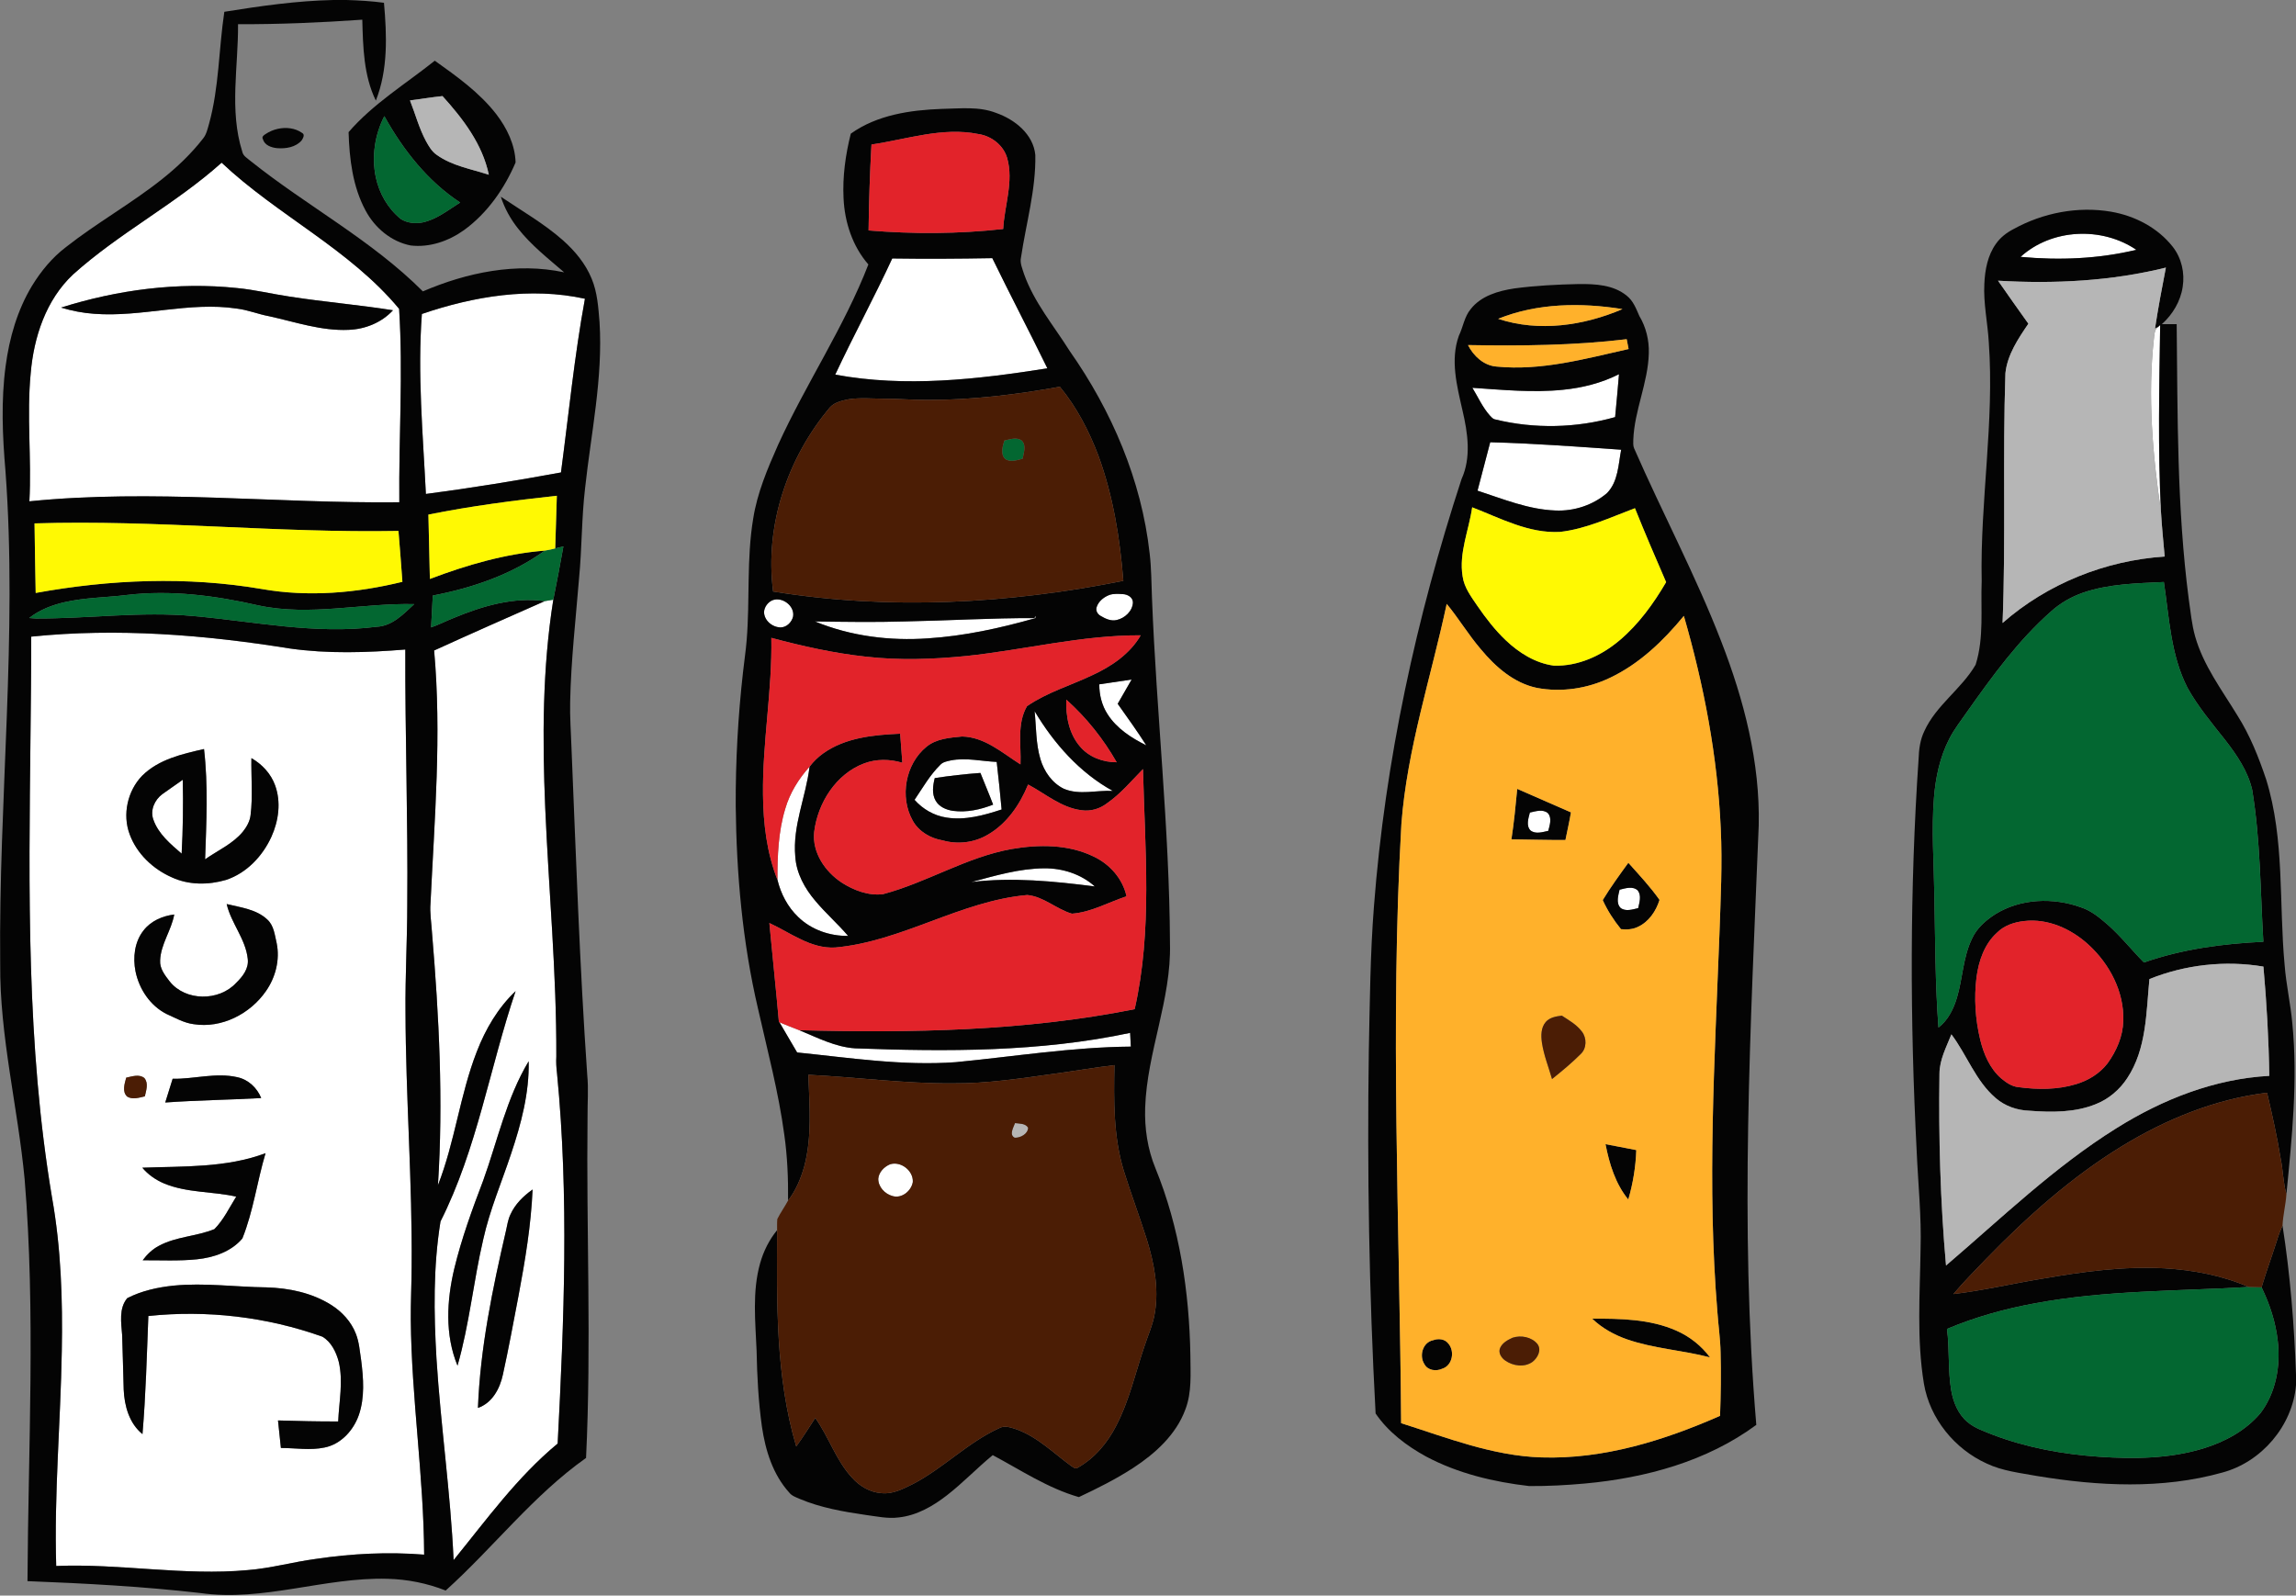
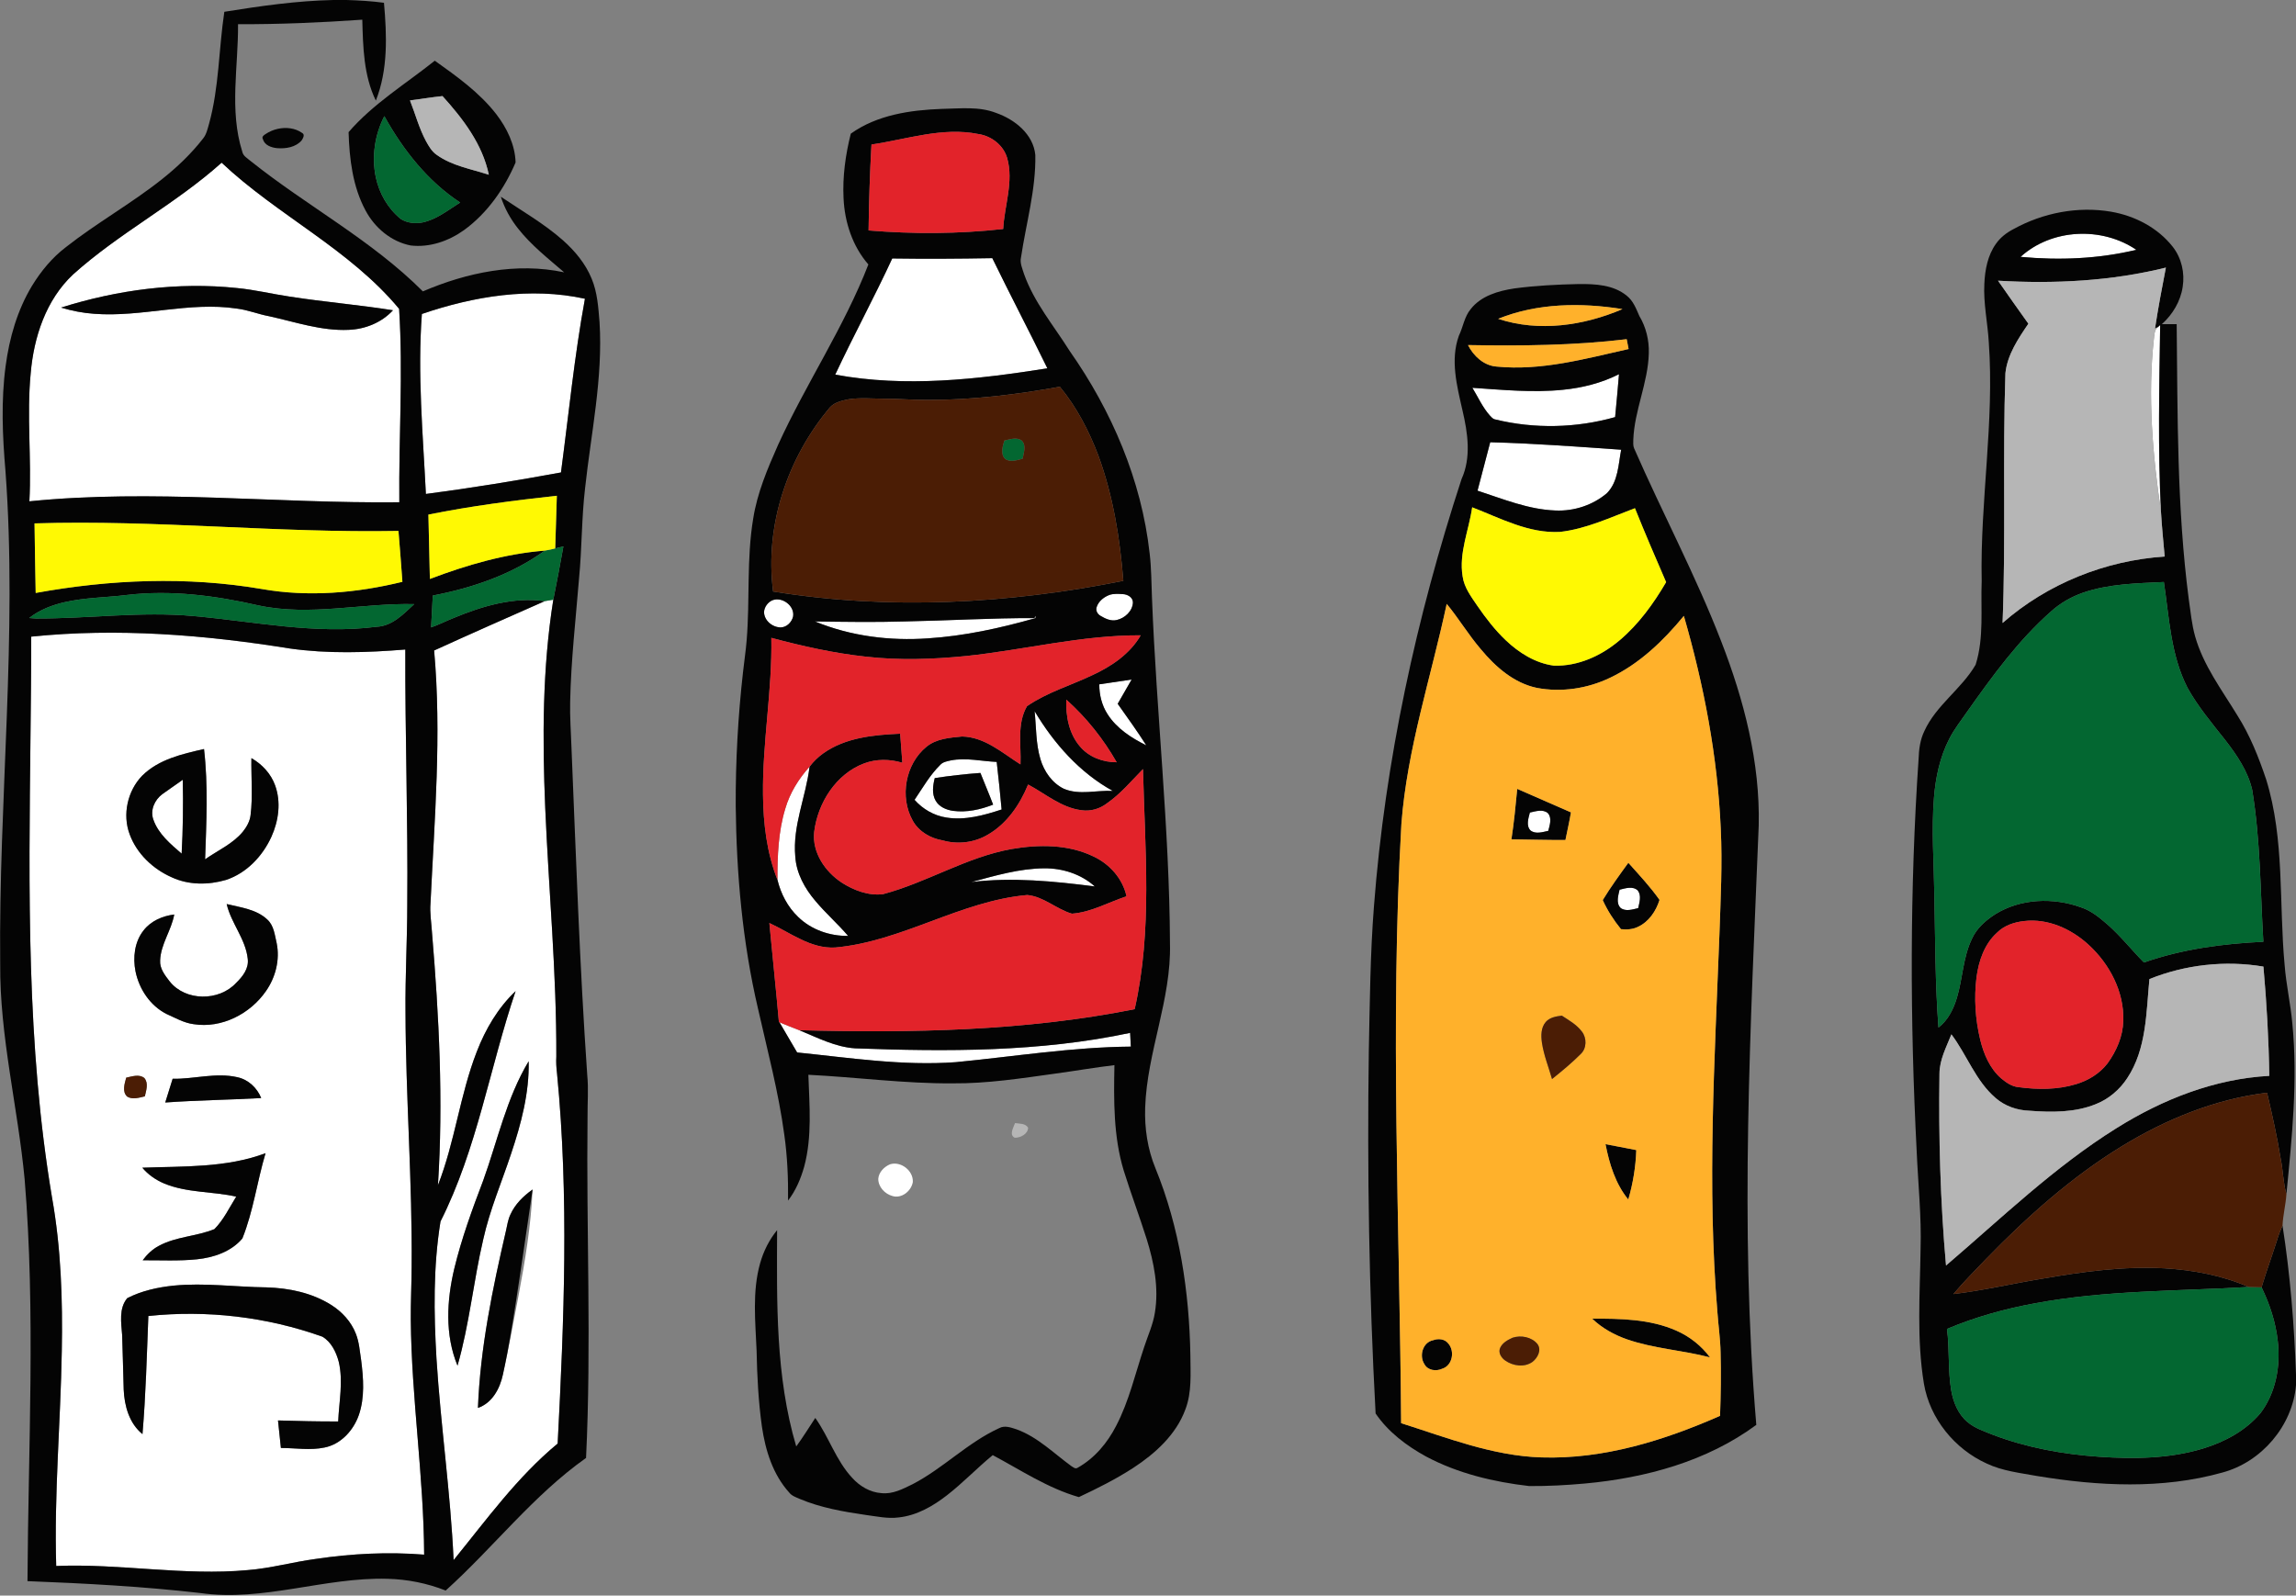
<svg xmlns="http://www.w3.org/2000/svg" width="1482pt" height="1030pt" viewBox="0 0 1482 1030" version="1.1">
  <rect x="0" y="0" width="1482" height="1030" fill="#808080" stroke="none" />
  <g id="#ffffffff">
    <path fill="#ffffff" opacity="1.00" d=" M 47.16 177.18 C 76.98 150.33 113.18 131.81 143.05 105.02 C 179.10 139.05 225.63 160.81 257.61 199.36 C 260.27 240.95 257.34 282.60 257.75 324.23 C 178.16 325.11 98.43 315.61 18.97 323.62 C 20.47 296.07 17.15 268.44 19.82 240.93 C 21.81 217.58 29.69 193.57 47.16 177.18 M 39.42 198.56 C 46.41 200.70 53.62 202.07 60.91 202.58 C 91.66 204.88 122.12 194.58 152.82 199.20 C 160.03 200.05 166.76 202.88 173.86 204.17 C 190.74 207.88 207.51 213.73 225.02 212.93 C 235.71 212.54 246.36 208.25 253.66 200.29 C 231.48 196.75 209.07 194.92 186.88 191.45 C 175.52 189.77 164.33 187.01 152.89 185.93 C 114.73 181.93 75.92 187.06 39.42 198.56 Z" />
    <path fill="#ffffff" opacity="1.00" d=" M 1304.23 165.81 C 1324.30 147.55 1356.66 146.14 1378.92 161.26 C 1354.53 167.13 1329.15 168.15 1304.23 165.81 Z" />
    <path fill="#ffffff" opacity="1.00" d=" M 539.12 241.84 C 550.92 216.61 564.23 192.13 575.92 166.85 C 597.45 167.16 618.98 167.04 640.51 166.65 C 652.08 190.49 664.44 213.94 676.05 237.77 C 630.90 244.93 584.49 250.24 539.12 241.84 Z" />
    <path fill="#ffffff" opacity="1.00" d=" M 272.31 202.68 C 305.90 191.22 342.44 185.15 377.56 192.86 C 370.73 229.99 367.07 267.59 362.09 304.99 C 333.14 310.31 304.08 315.05 274.90 318.87 C 273.00 280.18 269.41 241.40 272.31 202.68 Z" />
    <path fill="#ffffff" opacity="1.00" d=" M 1392.94 211.09 L 1394.32 209.81 C 1393.73 249.95 1392.82 290.14 1394.84 330.27 C 1389.44 293.37 1386.14 255.78 1390.29 218.58 C 1390.65 215.94 1390.55 212.83 1392.94 211.09 Z" />
    <path fill="#ffffff" opacity="1.00" d=" M 1008.90 251.61 C 1021.39 250.37 1033.78 247.25 1045.01 241.57 C 1044.15 250.80 1043.49 260.04 1042.51 269.26 C 1017.37 276.36 990.43 276.97 965.05 270.75 C 963.57 270.50 962.64 269.26 961.68 268.26 C 956.94 262.95 954.05 256.37 950.38 250.35 C 969.84 251.64 989.42 253.62 1008.90 251.61 Z" />
    <path fill="#ffffff" opacity="1.00" d=" M 953.70 316.75 C 956.46 306.34 959.14 295.91 961.89 285.49 C 990.11 286.22 1018.26 288.34 1046.42 290.31 C 1044.59 299.88 1044.51 310.90 1037.28 318.31 C 1028.16 326.10 1016.01 330.07 1004.05 329.55 C 986.53 328.94 970.15 322.09 953.70 316.75 Z" />
    <path fill="#ffffff" opacity="1.00" d=" M 716.14 384.04 C 718.94 383.12 721.96 383.36 724.87 383.54 C 727.84 383.69 731.30 385.61 731.27 388.97 C 730.99 394.51 726.09 399.03 720.89 400.22 C 717.17 401.16 713.51 399.43 710.40 397.57 C 708.45 396.51 707.09 394.15 707.84 391.94 C 709.05 388.13 712.50 385.41 716.14 384.04 Z" />
    <path fill="#ffffff" opacity="1.00" d=" M 351.66 388.04 C 353.48 387.73 355.30 387.42 357.14 387.13 C 350.09 431.48 350.05 476.59 351.92 521.36 C 354.20 574.90 359.29 628.35 359.09 681.99 C 358.88 685.66 359.09 689.33 359.55 692.98 C 367.31 772.41 364.09 852.35 359.95 931.88 C 333.89 953.44 313.99 981.05 292.79 1007.11 C 290.82 963.65 284.48 920.54 281.74 877.13 C 280.00 847.62 279.60 817.76 284.33 788.51 C 308.00 741.63 316.10 689.18 332.81 639.80 C 321.45 650.56 313.36 664.35 307.76 678.87 C 296.85 706.84 293.66 737.14 282.68 765.09 C 286.22 710.73 283.38 656.20 278.84 601.99 C 278.46 595.68 277.35 589.38 277.88 583.05 C 280.46 528.74 285.09 474.24 280.22 419.92 C 303.94 409.09 327.80 398.57 351.66 388.04 M 311.90 762.05 C 304.80 780.69 297.93 799.49 293.24 818.90 C 288.34 839.42 287.11 861.74 295.31 881.60 C 303.01 854.88 305.58 827.05 311.93 800.02 C 316.12 781.06 323.82 763.17 329.90 744.80 C 336.36 725.56 341.70 705.53 341.24 685.07 C 326.96 708.82 321.20 736.24 311.90 762.05 M 329.43 784.08 C 327.90 787.35 327.38 790.94 326.61 794.44 C 317.89 832.07 309.97 870.16 308.50 908.87 C 317.71 905.70 322.67 896.42 324.59 887.42 C 328.33 870.53 331.41 853.51 334.68 836.54 C 338.95 813.84 342.77 790.97 343.77 767.87 C 337.84 772.06 332.43 777.36 329.43 784.08 Z" />
    <path fill="#ffffff" opacity="1.00" d=" M 498.40 387.56 C 504.77 384.91 513.11 391.06 511.91 398.02 C 511.04 401.62 507.92 404.83 504.09 405.01 C 498.70 405.11 493.18 400.63 493.16 395.04 C 493.38 391.85 495.53 388.91 498.40 387.56 Z" />
    <path fill="#ffffff" opacity="1.00" d=" M 583.96 401.17 C 611.88 400.64 639.78 398.92 667.70 399.01 L 668.31 397.57 C 668.43 398.16 668.73 398.97 667.90 399.16 C 645.42 405.53 622.42 410.57 599.05 412.08 C 574.31 413.83 549.05 410.67 526.04 401.17 C 545.34 401.45 564.65 401.75 583.96 401.17 Z" />
    <path fill="#ffffff" opacity="1.00" d=" M 20.13 410.98 C 75.72 405.27 131.84 409.75 186.85 418.60 C 211.61 422.13 236.76 421.31 261.62 419.29 C 261.43 474.18 263.38 529.05 262.88 583.94 C 262.86 606.96 261.53 629.97 261.74 653.00 C 261.87 708.03 266.21 762.98 265.70 818.02 C 265.64 829.34 265.05 840.66 265.15 851.98 C 265.60 902.65 273.51 952.92 273.78 1003.59 C 250.48 1001.73 226.99 1002.90 203.88 1006.35 C 189.15 1008.30 174.76 1012.40 159.92 1013.56 C 118.68 1017.38 77.54 1009.21 36.28 1010.91 C 34.88 964.57 39.11 918.31 39.89 871.99 C 40.50 838.95 39.41 805.72 33.59 773.12 C 17.01 674.70 18.58 574.51 19.68 475.07 C 19.90 453.71 20.19 432.35 20.13 410.98 M 91.76 500.76 C 82.33 510.48 78.91 525.78 83.67 538.52 C 88.28 551.12 98.77 561.03 110.93 566.37 C 121.88 571.43 134.57 571.36 145.99 568.00 C 159.21 563.58 169.51 552.67 175.19 540.17 C 179.85 529.90 181.51 517.77 177.59 507.00 C 174.89 499.48 169.16 493.32 162.27 489.39 C 162.06 501.64 163.25 513.95 161.74 526.17 C 161.30 530.15 159.24 533.76 156.79 536.85 C 150.28 544.77 140.63 548.93 132.40 554.71 C 133.20 531.00 134.44 507.16 131.69 483.53 C 117.58 486.72 102.37 490.20 91.76 500.76 M 146.31 583.60 C 149.18 596.02 158.55 606.11 159.91 618.96 C 160.72 625.24 156.61 630.43 152.40 634.52 C 141.41 646.45 119.68 646.45 109.48 633.50 C 106.46 629.57 103.04 625.30 103.36 620.03 C 103.76 609.44 110.63 600.61 112.47 590.35 C 104.93 591.26 97.37 594.50 92.65 600.65 C 86.82 608.01 85.69 618.09 87.47 627.08 C 89.80 638.49 96.93 649.22 107.45 654.55 C 113.16 657.08 118.70 660.35 125.01 661.15 C 143.05 664.02 161.55 654.49 171.72 639.72 C 177.89 630.86 180.77 619.55 178.59 608.88 C 177.32 603.53 176.84 597.47 172.49 593.55 C 165.43 586.93 155.32 585.80 146.31 583.60 M 111.43 696.40 C 109.89 701.51 108.25 706.60 106.66 711.71 C 127.27 710.24 147.95 709.99 168.59 708.85 C 165.95 702.19 160.18 696.83 153.09 695.36 C 139.29 692.22 125.32 696.65 111.43 696.40 M 81.46 695.67 C 80.45 699.56 78.65 704.75 82.11 707.91 C 85.60 710.02 89.82 708.58 93.49 707.74 C 94.34 703.94 96.03 699.20 93.13 695.87 C 89.75 693.22 85.21 694.91 81.46 695.67 M 91.85 753.80 C 95.63 758.32 100.61 761.74 106.02 764.02 C 120.76 770.13 137.10 769.01 152.46 772.48 C 148.02 779.61 144.36 787.41 138.40 793.44 C 126.82 798.20 113.67 798.20 102.54 804.25 C 98.36 806.45 94.89 809.79 92.09 813.56 C 103.74 813.50 115.44 814.12 127.06 812.94 C 137.91 811.82 149.20 808.05 156.44 799.49 C 163.56 781.78 165.94 762.65 171.40 744.44 C 146.02 753.96 118.49 752.81 91.85 753.80 M 112.06 829.92 C 101.75 830.99 91.40 833.27 82.13 838.01 C 76.61 844.60 78.25 853.94 78.84 861.86 C 79.30 873.56 79.44 885.27 79.84 896.99 C 80.29 907.57 83.41 918.87 91.97 925.79 C 94.11 900.42 94.77 874.97 95.76 849.54 C 133.56 845.55 172.29 850.09 208.09 862.88 C 213.78 866.22 216.97 872.77 218.62 878.97 C 221.66 891.70 218.85 904.77 218.29 917.61 C 205.33 917.67 192.39 917.33 179.44 916.96 C 180.04 922.88 180.65 928.81 181.31 934.73 C 190.70 934.72 200.21 936.41 209.52 934.43 C 220.09 932.30 228.18 923.34 231.63 913.44 C 235.53 902.06 234.60 889.76 233.11 878.03 C 232.22 872.36 231.87 866.51 229.75 861.12 C 226.75 853.24 220.76 846.77 213.69 842.33 C 201.29 834.54 186.46 831.47 171.97 831.05 C 152.00 830.81 132.02 827.98 112.06 829.92 Z" />
    <path fill="#ffffff" opacity="1.00" d=" M 709.56 441.76 C 716.51 440.72 723.47 439.68 730.43 438.67 C 727.47 443.91 724.46 449.12 721.44 454.33 C 727.70 463.19 734.07 471.98 739.89 481.15 C 730.28 476.38 720.78 470.28 714.91 461.06 C 711.20 455.35 709.53 448.52 709.56 441.76 Z" />
    <path fill="#ffffff" opacity="1.00" d=" M 667.82 459.12 C 680.22 479.91 696.89 498.80 718.29 510.58 C 707.79 510.00 696.77 513.46 686.70 509.20 C 679.12 505.52 673.91 498.02 671.57 490.08 C 668.57 480.04 668.87 469.45 667.82 459.12 Z" />
    <path fill="#ffffff" opacity="1.00" d=" M 613.83 490.86 C 623.64 488.97 633.52 491.43 643.34 491.85 C 644.57 502.07 645.53 512.32 646.51 522.56 C 635.09 526.30 622.97 529.70 610.87 527.76 C 602.92 526.56 595.62 522.33 590.32 516.33 C 595.54 508.63 600.17 500.40 606.84 493.82 C 608.60 491.82 611.37 491.42 613.83 490.86 M 603.34 502.30 C 602.17 507.07 601.36 512.49 603.97 516.95 C 606.26 520.90 610.80 522.80 615.14 523.44 C 623.94 524.61 632.85 522.65 641.03 519.42 C 638.44 512.54 635.52 505.79 632.83 498.96 C 622.96 499.69 613.12 500.78 603.34 502.30 Z" />
    <path fill="#ffffff" opacity="1.00" d=" M 506.87 522.05 C 509.82 511.88 515.50 502.76 522.55 494.92 C 520.21 514.40 511.47 533.10 513.34 553.04 C 514.03 563.79 519.46 573.56 526.33 581.61 C 532.96 589.51 540.74 596.34 547.44 604.17 C 535.63 604.32 523.62 600.21 515.11 591.86 C 508.41 585.45 503.98 576.91 501.82 567.94 C 501.79 552.55 502.35 536.88 506.87 522.05 Z" />
    <path fill="#ffffff" opacity="1.00" d=" M 104.72 512.70 C 109.08 509.51 113.60 506.56 117.97 503.38 C 118.32 519.28 118.11 535.19 117.24 551.06 C 110.06 544.84 102.18 538.32 98.98 529.05 C 96.80 523.04 99.81 516.36 104.72 512.70 Z" />
    <path fill="#ffffff" opacity="1.00" d=" M 987.49 524.53 C 991.22 523.73 995.82 522.14 999.11 524.91 C 1001.92 528.12 1000.29 532.71 999.36 536.35 C 995.67 537.13 991.27 538.65 987.92 536.12 C 984.89 532.99 986.57 528.20 987.49 524.53 Z" />
    <path fill="#ffffff" opacity="1.00" d=" M 626.92 569.42 C 642.34 565.30 657.91 560.65 674.01 560.54 C 685.82 560.43 697.81 564.25 706.66 572.23 C 680.27 568.87 653.46 566.18 626.92 569.42 Z" />
    <path fill="#ffffff" opacity="1.00" d=" M 1045.39 574.34 C 1049.15 573.43 1053.97 571.81 1057.17 574.87 C 1059.64 578.19 1058.20 582.58 1057.39 586.24 C 1053.72 587.07 1049.30 588.65 1045.98 586.05 C 1042.98 582.84 1044.55 578.11 1045.39 574.34 Z" />
    <path fill="#ffffff" opacity="1.00" d=" M 503.13 659.95 C 507.36 661.73 511.63 663.39 515.92 665.04 C 527.58 669.84 539.16 675.91 551.98 676.75 C 611.22 678.92 671.20 679.18 729.46 666.76 C 729.66 669.71 729.80 672.67 729.93 675.63 C 692.06 675.95 654.60 682.04 616.98 685.67 C 582.69 688.18 548.55 682.86 514.53 679.41 C 510.79 672.89 506.85 666.48 503.13 659.95 Z" />
    <path fill="#ffffff" opacity="1.00" d=" M 574.48 751.61 C 581.45 749.39 589.62 755.74 589.20 763.03 C 588.26 768.81 582.00 773.91 576.06 772.08 C 571.15 770.75 566.86 766.21 566.90 760.95 C 567.24 756.69 570.69 753.20 574.48 751.61 Z" />
  </g>
  <g id="#040404ff">
    <path fill="#040404" opacity="1.00" d=" M 215.24 0.00 L 223.65 0.00 C 231.73 0.24 239.81 0.72 247.84 1.79 C 249.71 22.86 250.55 44.91 242.59 64.94 C 234.71 48.75 234.32 30.35 233.85 12.71 C 207.16 14.57 180.40 15.72 153.65 15.62 C 153.85 42.98 147.93 71.14 156.36 97.84 C 156.94 100.80 159.78 102.24 161.88 104.04 C 198.16 133.03 239.95 155.02 272.95 188.10 C 301.43 175.89 333.41 169.22 364.16 175.80 C 353.82 166.90 342.97 158.38 334.46 147.62 C 329.55 141.47 325.69 134.47 323.26 126.98 C 336.71 136.08 350.93 144.18 363.17 154.95 C 370.99 161.87 377.91 170.12 381.89 179.87 C 385.61 188.77 386.21 198.52 386.99 208.02 C 389.24 244.03 381.51 279.53 377.65 315.15 C 375.39 334.37 375.64 353.77 373.79 373.03 C 371.63 399.67 368.57 426.27 368.02 453.01 C 367.77 462.68 368.54 472.32 368.85 481.98 C 371.78 552.67 374.15 623.40 379.05 694.00 C 379.94 702.99 379.17 712.02 379.24 721.04 C 378.39 794.41 381.82 867.82 378.28 941.16 C 344.14 965.31 318.55 998.94 287.67 1026.76 C 275.70 1022.03 262.91 1019.49 250.05 1019.18 C 209.46 1018.05 169.87 1034.19 129.18 1028.36 C 92.17 1024.12 54.95 1022.14 17.74 1020.69 C 18.19 934.20 23.04 847.54 15.90 761.20 C 11.52 714.71 -0.27 668.94 0.13 622.03 C -0.96 516.02 11.40 410.01 3.53 304.06 C 1.59 281.49 0.62 258.67 3.65 236.15 C 6.05 218.13 11.19 200.22 20.63 184.56 C 26.44 175.07 33.65 166.29 42.55 159.53 C 62.46 143.85 84.72 131.46 104.56 115.68 C 114.39 107.87 123.56 99.15 131.24 89.20 C 133.35 86.53 133.98 83.09 134.94 79.91 C 141.46 56.33 141.17 31.66 144.80 7.61 C 168.12 3.87 191.58 0.49 215.24 0.00 M 47.16 177.18 C 29.69 193.57 21.81 217.58 19.82 240.93 C 17.15 268.44 20.47 296.07 18.97 323.62 C 98.43 315.61 178.16 325.11 257.75 324.23 C 257.34 282.60 260.27 240.95 257.61 199.36 C 225.63 160.81 179.10 139.05 143.05 105.02 C 113.18 131.81 76.98 150.33 47.16 177.18 M 272.31 202.68 C 269.41 241.40 273.00 280.18 274.90 318.87 C 304.08 315.05 333.14 310.31 362.09 304.99 C 367.07 267.59 370.73 229.99 377.56 192.86 C 342.44 185.15 305.90 191.22 272.31 202.68 M 276.53 332.19 C 276.84 346.03 277.16 359.88 277.48 373.73 C 301.34 364.68 326.13 357.47 351.67 355.43 C 330.42 370.86 304.97 379.54 279.36 384.45 C 279.01 391.30 278.60 398.15 278.27 405.01 C 283.27 403.27 287.98 400.83 292.89 398.89 C 311.36 391.22 331.47 385.25 351.66 388.04 C 327.80 398.57 303.94 409.09 280.22 419.92 C 285.09 474.24 280.46 528.74 277.88 583.05 C 277.35 589.38 278.46 595.68 278.84 601.99 C 283.38 656.20 286.22 710.73 282.68 765.09 C 293.66 737.14 296.85 706.84 307.76 678.87 C 313.36 664.35 321.45 650.56 332.81 639.80 C 316.10 689.18 308.00 741.63 284.33 788.51 C 279.60 817.76 280.00 847.62 281.74 877.13 C 284.48 920.54 290.82 963.65 292.79 1007.11 C 313.99 981.05 333.89 953.44 359.95 931.88 C 364.09 852.35 367.31 772.41 359.55 692.98 C 359.09 689.33 358.88 685.66 359.09 681.99 C 359.29 628.35 354.20 574.90 351.92 521.36 C 350.05 476.59 350.09 431.48 357.14 387.13 C 359.42 375.68 361.62 364.21 363.66 352.72 C 361.89 353.14 360.13 353.58 358.37 354.03 C 358.71 342.70 359.10 331.37 359.42 320.04 C 331.66 323.08 303.92 326.66 276.53 332.19 M 22.30 337.88 C 22.47 352.85 22.76 367.81 23.04 382.77 C 71.12 374.02 120.75 371.99 169.04 380.24 C 199.15 385.55 230.19 382.82 259.74 375.58 C 258.95 364.63 258.11 353.68 257.19 342.74 C 178.84 344.19 100.66 335.44 22.30 337.88 M 81.92 384.08 C 68.62 385.73 55.09 385.72 41.97 388.68 C 33.71 390.55 25.53 393.66 18.84 398.96 C 20.23 399.09 21.63 399.19 23.03 399.26 C 57.09 399.43 91.15 394.53 125.19 397.71 C 164.35 401.24 203.62 409.67 243.05 404.60 C 253.14 404.18 260.44 396.41 267.36 389.99 C 233.89 389.21 200.17 397.95 166.94 390.86 C 139.15 384.51 110.39 380.71 81.92 384.08 M 20.13 410.98 C 20.19 432.35 19.90 453.71 19.68 475.07 C 18.58 574.51 17.01 674.70 33.59 773.12 C 39.41 805.72 40.50 838.95 39.89 871.99 C 39.11 918.31 34.88 964.57 36.28 1010.91 C 77.54 1009.21 118.68 1017.38 159.92 1013.56 C 174.76 1012.40 189.15 1008.30 203.88 1006.35 C 226.99 1002.90 250.48 1001.73 273.78 1003.59 C 273.51 952.92 265.60 902.65 265.15 851.98 C 265.05 840.66 265.64 829.34 265.70 818.02 C 266.21 762.98 261.87 708.03 261.74 653.00 C 261.53 629.97 262.86 606.96 262.88 583.94 C 263.38 529.05 261.43 474.18 261.62 419.29 C 236.76 421.31 211.61 422.13 186.85 418.60 C 131.84 409.75 75.72 405.27 20.13 410.98 Z" />
    <path fill="#040404" opacity="1.00" d=" M 225.00 85.30 C 240.88 66.92 261.84 54.20 280.64 39.18 C 294.91 49.36 309.48 59.71 320.32 73.69 C 327.19 82.65 332.46 93.43 332.80 104.87 C 325.58 121.83 314.53 137.63 299.51 148.55 C 289.63 155.61 277.32 159.92 265.10 158.47 C 252.53 156.03 241.93 147.09 235.98 135.94 C 227.64 120.49 225.52 102.60 225.00 85.30 M 264.63 64.83 C 268.10 73.55 270.47 82.74 274.94 91.05 C 276.79 94.38 278.74 97.87 281.99 100.03 C 291.89 107.12 304.18 109.06 315.52 112.81 C 311.43 93.08 298.84 76.66 285.62 62.03 C 278.59 62.75 271.63 63.94 264.63 64.83 M 242.55 114.32 C 244.73 124.77 250.34 134.60 258.67 141.34 C 262.76 143.98 267.97 144.48 272.68 143.60 C 281.84 141.68 289.26 135.59 297.01 130.74 C 276.02 116.94 260.18 96.74 248.08 74.98 C 241.92 86.98 239.81 101.09 242.55 114.32 Z" />
    <path fill="#040404" opacity="1.00" d=" M 549.17 86.28 C 566.18 74.13 587.60 71.04 607.99 70.29 C 619.69 70.11 631.86 68.54 643.05 72.93 C 655.03 77.14 666.97 86.60 668.27 100.06 C 668.69 122.42 662.33 144.06 659.06 166.00 C 658.15 169.77 659.92 173.41 661.00 176.94 C 667.49 195.25 680.21 210.26 690.41 226.52 C 717.54 265.14 736.82 309.96 742.04 357.10 C 743.24 366.69 743.14 376.37 743.57 386.02 C 746.45 460.41 754.84 534.54 755.18 609.04 C 756.14 645.16 740.37 679.08 739.17 714.99 C 738.72 728.31 740.71 741.80 745.81 754.16 C 761.42 792.38 767.64 833.83 768.36 874.93 C 768.38 886.62 769.42 898.76 765.10 909.90 C 759.13 926.15 745.72 938.27 731.56 947.53 C 720.38 954.80 708.43 960.79 696.37 966.44 C 676.37 960.72 658.96 949.04 640.78 939.35 C 630.66 947.67 621.60 957.21 611.25 965.25 C 602.19 972.31 591.75 978.31 580.15 979.56 C 573.04 980.51 565.97 978.90 558.96 977.99 C 544.41 975.88 529.74 973.33 516.12 967.58 C 513.74 966.52 511.09 965.67 509.44 963.54 C 498.85 951.85 494.03 936.23 491.79 920.91 C 489.53 904.70 488.67 888.32 488.36 871.97 C 487.59 853.17 485.45 833.87 490.64 815.47 C 492.82 807.71 496.50 800.36 501.60 794.10 C 501.42 840.80 500.52 888.51 513.95 933.74 C 518.32 927.80 522.16 921.48 526.24 915.34 C 535.03 927.67 539.59 942.76 550.04 953.98 C 554.89 959.38 561.59 963.40 568.96 963.88 C 576.19 964.70 582.83 961.14 589.11 958.08 C 608.87 947.83 624.62 931.21 644.95 921.93 C 648.58 919.95 652.70 921.60 656.31 922.75 C 669.83 927.70 680.14 938.15 691.58 946.47 C 692.76 947.14 694.10 948.50 695.54 947.52 C 706.46 941.44 714.82 931.45 720.46 920.41 C 728.81 904.39 732.80 886.64 738.51 869.61 C 740.90 862.20 744.27 855.07 745.45 847.33 C 748.08 831.37 744.89 815.13 740.15 799.88 C 735.45 785.07 729.98 770.52 725.34 755.69 C 718.64 733.66 718.89 710.37 719.33 687.58 C 706.49 689.14 693.74 691.34 680.93 693.09 C 659.08 696.12 637.16 699.54 615.04 699.35 C 583.86 699.57 552.88 695.36 521.78 693.82 C 522.45 713.56 524.28 733.78 519.09 753.10 C 516.88 760.92 513.67 768.55 508.67 775.02 C 508.82 760.82 508.24 746.60 506.24 732.53 C 502.54 705.00 495.35 678.13 489.26 651.08 C 479.21 608.18 475.35 564.03 474.88 520.03 C 474.78 491.25 476.36 462.47 479.60 433.87 C 480.33 426.94 481.42 420.05 481.96 413.11 C 484.09 387.09 481.84 360.77 486.15 334.92 C 488.74 318.23 495.41 302.56 502.21 287.21 C 520.22 247.67 544.78 211.34 560.51 170.72 C 550.25 158.97 545.19 143.42 544.49 127.99 C 543.79 113.95 545.74 99.88 549.17 86.28 M 562.51 93.30 C 561.48 111.78 560.87 130.27 560.64 148.77 C 589.54 151.13 618.69 151.05 647.52 147.82 C 648.35 132.60 654.39 117.20 650.10 102.03 C 647.70 93.74 639.95 87.77 631.54 86.53 C 608.30 81.83 585.33 89.96 562.51 93.30 M 539.12 241.84 C 584.49 250.24 630.90 244.93 676.05 237.77 C 664.44 213.94 652.08 190.49 640.51 166.65 C 618.98 167.04 597.45 167.16 575.92 166.85 C 564.23 192.13 550.92 216.61 539.12 241.84 M 599.00 258.16 C 589.32 258.25 579.66 257.32 569.99 257.38 C 562.64 257.30 555.23 256.64 547.92 257.71 C 543.67 258.60 538.98 259.56 535.85 262.81 C 508.34 295.35 493.47 339.28 499.03 381.85 C 573.94 393.99 650.87 389.84 725.07 374.93 C 722.93 347.51 718.46 320.01 708.96 294.10 C 702.94 278.18 694.96 262.84 684.10 249.66 C 656.02 254.74 627.57 258.22 599.00 258.16 M 716.14 384.04 C 712.50 385.41 709.05 388.13 707.84 391.94 C 707.09 394.15 708.45 396.51 710.40 397.57 C 713.51 399.43 717.17 401.16 720.89 400.22 C 726.09 399.03 730.99 394.51 731.27 388.97 C 731.30 385.61 727.84 383.69 724.87 383.54 C 721.96 383.36 718.94 383.12 716.14 384.04 M 498.40 387.56 C 495.53 388.91 493.38 391.85 493.16 395.04 C 493.18 400.63 498.70 405.11 504.09 405.01 C 507.92 404.83 511.04 401.62 511.91 398.02 C 513.11 391.06 504.77 384.91 498.40 387.56 M 583.96 401.17 C 564.65 401.75 545.34 401.45 526.04 401.17 C 549.05 410.67 574.31 413.83 599.05 412.08 C 622.42 410.57 645.42 405.53 667.90 399.16 C 668.73 398.97 668.43 398.16 668.31 397.57 L 667.70 399.01 C 639.78 398.92 611.88 400.64 583.96 401.17 M 623.86 423.46 C 602.30 425.61 580.49 426.39 558.93 423.91 C 538.26 421.68 517.93 417.12 497.87 411.76 C 498.53 445.61 492.08 479.14 492.50 512.99 C 492.67 531.61 494.94 550.52 501.82 567.94 C 503.98 576.91 508.41 585.45 515.11 591.86 C 523.62 600.21 535.63 604.32 547.44 604.17 C 540.74 596.34 532.96 589.51 526.33 581.61 C 519.46 573.56 514.03 563.79 513.34 553.04 C 511.47 533.10 520.21 514.40 522.55 494.92 C 525.03 491.62 528.02 488.71 531.38 486.32 C 545.72 476.10 563.96 474.39 581.03 473.63 C 581.48 479.88 581.95 486.13 582.43 492.39 C 574.43 489.97 565.65 489.84 557.78 492.80 C 539.58 499.64 527.82 518.30 525.52 537.10 C 524.16 550.39 532.60 562.71 543.32 569.77 C 551.14 574.77 560.55 578.37 569.95 577.22 C 598.39 569.67 623.85 553.26 653.01 548.07 C 670.62 545.04 689.65 544.98 706.02 552.99 C 716.35 557.89 724.70 567.29 727.13 578.60 C 715.45 582.47 704.37 588.88 691.90 589.82 C 681.89 586.94 673.67 578.72 663.04 577.77 C 619.83 581.63 582.28 607.78 539.07 611.66 C 523.25 612.54 510.26 602.13 496.60 595.85 C 498.57 617.17 500.91 638.46 502.76 659.79 L 503.13 659.95 C 506.85 666.48 510.79 672.89 514.53 679.41 C 548.55 682.86 582.69 688.18 616.98 685.67 C 654.60 682.04 692.06 675.95 729.93 675.63 C 729.80 672.67 729.66 669.71 729.46 666.76 C 671.20 679.18 611.22 678.92 551.98 676.75 C 539.16 675.91 527.58 669.84 515.92 665.04 C 588.22 666.91 661.22 665.65 732.39 651.47 C 743.94 600.58 739.00 548.10 737.77 496.47 C 730.30 504.08 723.39 512.41 714.57 518.53 C 709.91 522.15 703.91 523.92 698.03 523.03 C 685.02 521.40 674.81 512.41 663.61 506.44 C 658.32 519.36 649.98 531.67 637.68 538.78 C 628.97 543.98 618.19 545.29 608.45 542.50 C 600.65 541.19 593.14 536.90 589.20 529.86 C 580.52 514.61 584.36 493.18 598.01 482.07 C 604.44 476.79 613.08 476.22 621.00 475.44 C 635.61 475.74 646.97 486.06 658.69 493.45 C 659.22 480.95 656.27 467.24 662.91 455.86 C 675.76 446.99 690.97 442.55 704.98 435.90 C 717.36 430.20 729.35 422.17 736.30 410.12 C 698.38 409.95 661.39 419.49 623.86 423.46 M 709.56 441.76 C 709.53 448.52 711.20 455.35 714.91 461.06 C 720.78 470.28 730.28 476.38 739.89 481.15 C 734.07 471.98 727.70 463.19 721.44 454.33 C 724.46 449.12 727.47 443.91 730.43 438.67 C 723.47 439.68 716.51 440.72 709.56 441.76 M 688.27 451.66 C 687.88 462.27 689.97 473.64 697.10 481.88 C 702.86 488.77 711.95 492.09 720.78 492.07 C 712.19 476.99 701.22 463.21 688.27 451.66 M 667.82 459.12 C 668.87 469.45 668.57 480.04 671.57 490.08 C 673.91 498.02 679.12 505.52 686.70 509.20 C 696.77 513.46 707.79 510.00 718.29 510.58 C 696.89 498.80 680.22 479.91 667.82 459.12 M 613.83 490.86 C 611.37 491.42 608.60 491.82 606.84 493.82 C 600.17 500.40 595.54 508.63 590.32 516.33 C 595.62 522.33 602.92 526.56 610.87 527.76 C 622.97 529.70 635.09 526.30 646.51 522.56 C 645.53 512.32 644.57 502.07 643.34 491.85 C 633.52 491.43 623.64 488.97 613.83 490.86 M 626.92 569.42 C 653.46 566.18 680.27 568.87 706.66 572.23 C 697.81 564.25 685.82 560.43 674.01 560.54 C 657.91 560.65 642.34 565.30 626.92 569.42 Z" />
    <path fill="#040404" opacity="1.00" d=" M 179.16 83.21 C 184.50 81.98 190.49 82.59 195.03 85.83 C 197.00 86.86 195.59 89.27 194.72 90.61 C 190.93 95.09 184.44 96.09 178.88 95.65 C 175.26 95.29 170.81 93.84 169.74 89.91 C 168.74 88.36 170.22 87.28 171.37 86.58 C 173.72 84.98 176.38 83.84 179.16 83.21 Z" />
    <path fill="#040404" opacity="1.00" d=" M 1299.83 147.79 C 1318.74 137.38 1341.17 133.03 1362.53 136.65 C 1377.93 139.27 1392.78 146.97 1402.50 159.38 C 1408.10 166.58 1410.30 176.14 1408.87 185.12 C 1407.50 194.48 1402.38 203.01 1395.39 209.28 C 1398.57 209.24 1401.77 209.24 1404.98 209.24 C 1405.64 268.45 1405.09 327.92 1412.78 386.76 C 1413.97 394.83 1414.68 403.02 1416.91 410.89 C 1422.23 429.64 1434.16 445.39 1444.15 461.81 C 1452.29 474.63 1457.91 488.83 1462.74 503.16 C 1474.76 541.94 1470.93 583.03 1474.66 622.93 C 1475.64 635.69 1478.55 648.20 1479.66 660.95 C 1483.22 697.59 1479.39 734.39 1475.82 770.87 C 1473.69 763.42 1473.67 755.59 1472.12 748.02 C 1469.79 733.69 1466.65 719.52 1463.31 705.41 C 1429.78 709.50 1397.83 722.59 1369.18 740.18 C 1336.98 759.96 1308.60 785.31 1282.31 812.31 C 1275.08 819.91 1267.62 827.32 1260.86 835.36 C 1280.15 833.05 1299.11 828.58 1318.28 825.43 C 1344.25 820.94 1370.61 817.31 1397.04 818.75 C 1415.63 819.85 1434.29 823.33 1451.44 830.80 C 1405.45 833.52 1359.04 832.87 1313.59 841.32 C 1294.14 844.88 1274.95 850.18 1256.72 857.89 C 1258.47 871.07 1257.21 884.48 1259.47 897.61 C 1260.79 905.21 1263.89 912.89 1269.94 917.97 C 1274.74 922.05 1280.86 923.99 1286.62 926.32 C 1308.51 934.63 1331.79 938.80 1355.10 940.41 C 1377.48 941.92 1400.42 941.66 1422.06 935.06 C 1436.07 930.79 1449.61 923.51 1459.13 912.16 C 1469.00 899.06 1472.11 881.85 1470.24 865.80 C 1468.94 853.68 1465.08 841.95 1459.77 831.02 C 1462.81 820.87 1466.46 810.93 1469.69 800.84 C 1470.63 797.51 1471.89 794.29 1473.31 791.14 C 1478.28 822.99 1480.86 855.19 1482.00 887.40 L 1482.00 894.25 C 1479.73 920.47 1459.73 943.87 1434.37 950.62 C 1395.50 961.50 1354.37 959.32 1314.94 952.84 C 1303.93 950.82 1292.55 949.62 1282.33 944.76 C 1261.64 935.40 1245.63 915.74 1241.83 893.22 C 1237.09 864.52 1239.28 835.34 1239.67 806.42 C 1240.32 785.23 1238.05 764.12 1237.15 742.98 C 1232.82 658.71 1232.66 574.17 1238.39 489.96 C 1238.60 483.81 1239.38 477.56 1242.11 471.96 C 1249.71 455.21 1266.09 444.81 1275.21 429.10 C 1280.73 411.64 1278.40 393.04 1279.12 375.03 C 1278.03 323.62 1287.40 272.43 1283.71 221.02 C 1283.00 208.35 1280.14 195.82 1280.84 183.09 C 1281.25 174.16 1282.99 164.87 1288.27 157.46 C 1291.18 153.26 1295.31 150.10 1299.83 147.79 M 1304.23 165.81 C 1329.15 168.15 1354.53 167.13 1378.92 161.26 C 1356.66 146.14 1324.30 147.55 1304.23 165.81 M 1289.67 181.21 C 1296.09 190.54 1302.71 199.73 1309.26 208.97 C 1302.66 218.66 1295.73 228.91 1294.44 240.88 C 1292.61 294.62 1294.73 348.42 1292.60 402.15 C 1321.50 376.80 1358.94 361.78 1397.24 359.27 C 1396.42 349.60 1395.37 339.95 1394.84 330.27 C 1392.82 290.14 1393.73 249.95 1394.32 209.81 L 1392.94 211.09 L 1390.99 212.16 C 1392.98 198.96 1395.46 185.84 1398.01 172.74 C 1362.67 181.51 1325.92 183.33 1289.67 181.21 M 1344.60 382.58 C 1336.98 385.25 1329.84 389.31 1323.85 394.73 C 1302.61 413.49 1285.90 436.60 1269.61 459.61 C 1265.66 465.33 1261.30 470.83 1258.15 477.07 C 1252.13 488.79 1249.37 501.91 1248.32 514.97 C 1246.63 535.83 1248.25 556.75 1248.56 577.64 C 1249.14 606.21 1249.07 634.82 1251.22 663.33 C 1257.39 658.61 1260.98 651.31 1263.15 644.01 C 1266.91 631.47 1267.05 617.89 1272.86 605.97 C 1275.93 599.13 1281.80 594.06 1287.99 590.09 C 1304.35 579.99 1325.35 579.26 1343.18 585.71 C 1349.73 587.83 1355.13 592.31 1360.26 596.74 C 1368.82 604.25 1375.88 613.23 1383.85 621.32 C 1408.59 612.65 1434.82 609.17 1460.92 607.94 C 1458.96 575.26 1459.07 542.34 1453.73 509.97 C 1450.99 497.84 1443.80 487.40 1436.31 477.71 C 1427.73 466.85 1418.74 456.18 1411.99 444.05 C 1401.13 422.94 1400.18 398.75 1396.71 375.72 C 1379.24 376.57 1361.33 376.87 1344.60 382.58 M 1306.48 594.58 C 1300.07 595.30 1293.62 597.43 1288.99 602.10 C 1280.87 609.43 1277.18 620.34 1275.78 630.91 C 1274.11 644.30 1275.01 657.98 1278.15 671.10 C 1280.41 680.41 1284.37 689.79 1291.76 696.20 C 1294.97 698.84 1298.62 701.43 1302.90 701.80 C 1315.25 703.47 1328.09 703.53 1340.10 699.85 C 1347.96 697.49 1355.31 693.01 1360.35 686.45 C 1366.13 678.47 1370.26 669.02 1370.51 659.06 C 1371.19 640.28 1361.68 622.28 1348.05 609.82 C 1336.94 599.63 1321.79 592.75 1306.48 594.58 M 1387.39 632.03 C 1385.31 653.68 1385.57 677.15 1373.08 695.98 C 1368.19 703.45 1361.11 709.50 1352.77 712.78 C 1339.26 718.25 1324.30 718.14 1310.00 717.03 C 1302.06 716.78 1294.18 714.08 1288.15 708.84 C 1275.20 697.77 1269.60 681.04 1259.57 667.71 C 1256.34 675.89 1251.94 684.00 1251.87 693.01 C 1251.28 734.36 1252.42 775.75 1256.10 816.94 C 1291.92 786.33 1326.05 753.23 1366.24 728.21 C 1395.88 709.65 1429.56 696.38 1464.75 694.51 C 1464.42 670.96 1463.06 647.43 1460.97 623.98 C 1436.32 619.84 1410.57 622.70 1387.39 632.03 Z" />
    <path fill="#040404" opacity="1.00" d=" M 977.41 186.20 C 991.19 184.36 1005.11 183.66 1019.00 183.36 C 1029.63 183.26 1041.42 183.81 1050.00 190.89 C 1054.20 194.17 1056.08 199.24 1058.13 203.95 C 1062.47 211.17 1064.52 219.63 1064.26 228.04 C 1063.79 247.16 1054.91 264.92 1054.24 284.02 C 1054.25 285.82 1054.01 287.73 1054.78 289.44 C 1073.03 331.18 1094.56 371.48 1110.99 414.02 C 1125.68 451.86 1136.13 492.08 1135.20 532.94 C 1130.02 661.79 1122.75 791.07 1133.64 919.82 C 1101.71 943.40 1062.16 954.08 1023.10 957.67 C 1011.12 958.76 999.08 959.40 987.06 959.32 C 964.10 956.66 941.10 951.21 920.58 940.29 C 907.99 933.41 896.01 924.40 887.91 912.45 C 883.69 834.40 882.41 756.18 883.54 678.02 C 884.20 646.97 884.42 615.88 886.86 584.90 C 894.05 491.14 914.19 398.62 943.37 309.32 C 949.76 295.30 947.40 279.43 944.00 264.97 C 940.45 249.28 935.98 232.44 941.67 216.70 C 944.43 211.02 945.19 204.39 949.36 199.45 C 956.07 190.93 967.14 187.78 977.41 186.20 M 967.02 205.81 C 993.26 214.51 1022.24 210.24 1047.25 199.54 C 1020.59 195.28 992.36 195.59 967.02 205.81 M 947.55 222.76 C 951.13 229.81 957.71 235.98 965.90 236.63 C 994.85 239.52 1023.25 231.58 1051.21 225.30 C 1050.77 223.19 1050.37 221.08 1049.98 218.97 C 1016.00 223.05 981.72 223.36 947.55 222.76 M 1008.90 251.61 C 989.42 253.62 969.84 251.64 950.38 250.35 C 954.05 256.37 956.94 262.95 961.68 268.26 C 962.64 269.26 963.57 270.50 965.05 270.75 C 990.43 276.97 1017.37 276.36 1042.51 269.26 C 1043.49 260.04 1044.15 250.80 1045.01 241.57 C 1033.78 247.25 1021.39 250.37 1008.90 251.61 M 953.70 316.75 C 970.15 322.09 986.53 328.94 1004.05 329.55 C 1016.01 330.07 1028.16 326.10 1037.28 318.31 C 1044.51 310.90 1044.59 299.88 1046.42 290.31 C 1018.26 288.34 990.11 286.22 961.89 285.49 C 959.14 295.91 956.46 306.34 953.70 316.75 M 950.25 327.49 C 948.15 342.32 941.58 356.89 944.08 372.10 C 945.10 379.40 949.71 385.34 953.71 391.26 C 959.09 399.08 964.93 406.64 971.81 413.21 C 980.38 421.39 991.02 428.10 1002.95 429.70 C 1018.59 430.22 1033.66 423.31 1045.41 413.33 C 1057.76 402.93 1067.30 389.65 1075.43 375.80 C 1068.54 359.96 1061.74 344.10 1055.31 328.07 C 1039.50 333.99 1023.92 341.45 1006.97 343.37 C 986.79 344.49 968.52 334.53 950.25 327.49 M 933.81 389.84 C 923.72 437.10 908.23 483.45 904.56 531.90 C 897.18 660.74 903.43 789.78 904.39 918.71 C 934.00 928.11 963.57 939.87 995.02 940.82 C 1035.01 942.09 1074.01 929.92 1110.24 913.99 C 1110.73 900.35 1110.97 886.69 1110.58 873.05 C 1110.43 864.28 1109.12 855.60 1108.52 846.87 C 1101.77 765.73 1106.78 684.28 1109.84 603.09 C 1110.61 580.40 1111.80 557.68 1110.70 534.98 C 1108.65 488.40 1099.83 442.32 1086.88 397.59 C 1073.71 413.62 1058.30 428.46 1039.38 437.46 C 1024.77 444.51 1007.91 447.09 991.93 444.05 C 977.13 440.92 965.26 430.46 955.86 419.13 C 947.87 409.85 941.58 399.25 933.81 389.84 Z" />
    <path fill="#040404" opacity="1.00" d=" M 39.42 198.56 C 75.92 187.06 114.73 181.93 152.89 185.93 C 164.33 187.01 175.52 189.77 186.88 191.45 C 209.07 194.92 231.48 196.75 253.66 200.29 C 246.36 208.25 235.71 212.54 225.02 212.93 C 207.51 213.73 190.74 207.88 173.86 204.17 C 166.76 202.88 160.03 200.05 152.82 199.20 C 122.12 194.58 91.66 204.88 60.91 202.58 C 53.62 202.07 46.41 200.70 39.42 198.56 Z" />
    <path fill="#040404" opacity="1.00" d=" M 91.76 500.76 C 102.37 490.20 117.58 486.72 131.69 483.53 C 134.44 507.16 133.20 531.00 132.40 554.71 C 140.63 548.93 150.28 544.77 156.79 536.85 C 159.24 533.76 161.30 530.15 161.74 526.17 C 163.25 513.95 162.06 501.64 162.27 489.39 C 169.16 493.32 174.89 499.48 177.59 507.00 C 181.51 517.77 179.85 529.90 175.19 540.17 C 169.51 552.67 159.21 563.58 145.99 568.00 C 134.57 571.36 121.88 571.43 110.93 566.37 C 98.77 561.03 88.28 551.12 83.67 538.52 C 78.91 525.78 82.33 510.48 91.76 500.76 M 104.72 512.70 C 99.81 516.36 96.80 523.04 98.98 529.05 C 102.18 538.32 110.06 544.84 117.24 551.06 C 118.11 535.19 118.32 519.28 117.97 503.38 C 113.60 506.56 109.08 509.51 104.72 512.70 Z" />
    <path fill="#040404" opacity="1.00" d=" M 603.34 502.30 C 613.12 500.78 622.96 499.69 632.83 498.96 C 635.52 505.79 638.44 512.54 641.03 519.42 C 632.85 522.65 623.94 524.61 615.14 523.44 C 610.80 522.80 606.26 520.90 603.97 516.95 C 601.36 512.49 602.17 507.07 603.34 502.30 Z" />
    <path fill="#040404" opacity="1.00" d=" M 975.58 541.83 C 977.23 531.02 978.30 520.14 979.32 509.26 C 990.88 514.31 1002.45 519.34 1014.00 524.42 C 1013.01 530.40 1011.63 536.31 1010.44 542.26 C 998.81 542.32 987.20 541.98 975.58 541.83 M 987.49 524.53 C 986.57 528.20 984.89 532.99 987.92 536.12 C 991.27 538.65 995.67 537.13 999.36 536.35 C 1000.29 532.71 1001.92 528.12 999.11 524.91 C 995.82 522.14 991.22 523.73 987.49 524.53 Z" />
    <path fill="#040404" opacity="1.00" d=" M 1034.52 581.05 C 1039.58 572.72 1045.31 564.85 1051.04 556.97 C 1057.99 564.74 1065.15 572.39 1071.18 580.92 C 1068.93 588.14 1064.31 595.02 1057.31 598.30 C 1053.90 599.99 1050.01 600.22 1046.29 599.81 C 1041.62 594.06 1037.57 587.80 1034.52 581.05 M 1045.39 574.34 C 1044.55 578.11 1042.98 582.84 1045.98 586.05 C 1049.30 588.65 1053.72 587.07 1057.39 586.24 C 1058.20 582.58 1059.64 578.19 1057.17 574.87 C 1053.97 571.81 1049.15 573.43 1045.39 574.34 Z" />
    <path fill="#040404" opacity="1.00" d=" M 146.31 583.60 C 155.32 585.80 165.43 586.93 172.49 593.55 C 176.84 597.47 177.32 603.53 178.59 608.88 C 180.77 619.55 177.89 630.86 171.72 639.72 C 161.55 654.49 143.05 664.02 125.01 661.15 C 118.70 660.35 113.16 657.08 107.45 654.55 C 96.93 649.22 89.80 638.49 87.47 627.08 C 85.69 618.09 86.82 608.01 92.65 600.65 C 97.37 594.50 104.93 591.26 112.47 590.35 C 110.63 600.61 103.76 609.44 103.36 620.03 C 103.04 625.30 106.46 629.57 109.48 633.50 C 119.68 646.45 141.41 646.45 152.40 634.52 C 156.61 630.43 160.72 625.24 159.91 618.96 C 158.55 606.11 149.18 596.02 146.31 583.60 Z" />
    <path fill="#040404" opacity="1.00" d=" M 311.90 762.05 C 321.20 736.24 326.96 708.82 341.24 685.07 C 341.70 705.53 336.36 725.56 329.90 744.80 C 323.82 763.17 316.12 781.06 311.93 800.02 C 305.58 827.05 303.01 854.88 295.31 881.60 C 287.11 861.74 288.34 839.42 293.24 818.90 C 297.93 799.49 304.80 780.69 311.90 762.05 Z" />
    <path fill="#040404" opacity="1.00" d=" M 111.43 696.40 C 125.32 696.65 139.29 692.22 153.09 695.36 C 160.18 696.83 165.95 702.19 168.59 708.85 C 147.95 709.99 127.27 710.24 106.66 711.71 C 108.25 706.60 109.89 701.51 111.43 696.40 Z" />
    <path fill="#040404" opacity="1.00" d=" M 1036.31 738.60 C 1042.92 739.89 1049.54 741.19 1056.18 742.43 C 1055.81 753.22 1054.06 763.97 1051.01 774.34 C 1042.72 764.23 1038.76 751.26 1036.31 738.60 Z" />
    <path fill="#040404" opacity="1.00" d=" M 91.85 753.80 C 118.49 752.81 146.02 753.96 171.40 744.44 C 165.94 762.65 163.56 781.78 156.44 799.49 C 149.20 808.05 137.91 811.82 127.06 812.94 C 115.44 814.12 103.74 813.50 92.09 813.56 C 94.89 809.79 98.36 806.45 102.54 804.25 C 113.67 798.20 126.82 798.20 138.40 793.44 C 144.36 787.41 148.02 779.61 152.46 772.48 C 137.10 769.01 120.76 770.13 106.02 764.02 C 100.61 761.74 95.63 758.32 91.85 753.80 Z" />
-     <path fill="#040404" opacity="1.00" d=" M 329.43 784.08 C 332.43 777.36 337.84 772.06 343.77 767.87 C 342.77 790.97 338.95 813.84 334.68 836.54 C 331.41 853.51 328.33 870.53 324.59 887.42 C 322.67 896.42 317.71 905.70 308.50 908.87 C 309.97 870.16 317.89 832.07 326.61 794.44 C 327.38 790.94 327.90 787.35 329.43 784.08 Z" />
+     <path fill="#040404" opacity="1.00" d=" M 329.43 784.08 C 332.43 777.36 337.84 772.06 343.77 767.87 C 331.41 853.51 328.33 870.53 324.59 887.42 C 322.67 896.42 317.71 905.70 308.50 908.87 C 309.97 870.16 317.89 832.07 326.61 794.44 C 327.38 790.94 327.90 787.35 329.43 784.08 Z" />
    <path fill="#040404" opacity="1.00" d=" M 112.06 829.92 C 132.02 827.98 152.00 830.81 171.97 831.05 C 186.46 831.47 201.29 834.54 213.69 842.33 C 220.76 846.77 226.75 853.24 229.75 861.12 C 231.87 866.51 232.22 872.36 233.11 878.03 C 234.60 889.76 235.53 902.06 231.63 913.44 C 228.18 923.34 220.09 932.30 209.52 934.43 C 200.21 936.41 190.70 934.72 181.31 934.73 C 180.65 928.81 180.04 922.88 179.44 916.96 C 192.39 917.33 205.33 917.67 218.29 917.61 C 218.85 904.77 221.66 891.70 218.62 878.97 C 216.97 872.77 213.78 866.22 208.09 862.88 C 172.29 850.09 133.56 845.55 95.76 849.54 C 94.77 874.97 94.11 900.42 91.97 925.79 C 83.41 918.87 80.29 907.57 79.84 896.99 C 79.44 885.27 79.30 873.56 78.84 861.86 C 78.25 853.94 76.61 844.60 82.13 838.01 C 91.40 833.27 101.75 830.99 112.06 829.92 Z" />
    <path fill="#040404" opacity="1.00" d=" M 1027.71 851.25 C 1045.99 851.19 1065.00 851.46 1082.01 858.97 C 1090.61 862.73 1098.18 868.73 1103.78 876.26 C 1086.06 871.60 1067.50 870.62 1050.14 864.59 C 1041.87 861.69 1034.02 857.36 1027.71 851.25 Z" />
    <path fill="#040404" opacity="1.00" d=" M 925.09 865.16 C 928.36 863.92 932.50 864.32 934.78 867.22 C 939.16 872.14 937.61 881.46 930.97 883.55 C 927.01 885.38 921.60 884.75 919.39 880.60 C 915.88 875.18 918.32 866.48 925.09 865.16 Z" />
  </g>
  <g id="#b6b6b6ff">
    <path fill="#b6b6b6" opacity="1.00" d=" M 264.63 64.83 C 271.63 63.94 278.59 62.75 285.62 62.03 C 298.84 76.66 311.43 93.08 315.52 112.81 C 304.18 109.06 291.89 107.12 281.99 100.03 C 278.74 97.87 276.79 94.38 274.94 91.05 C 270.47 82.74 268.10 73.55 264.63 64.83 Z" />
    <path fill="#b6b6b6" opacity="1.00" d=" M 1289.67 181.21 C 1325.92 183.33 1362.67 181.51 1398.01 172.74 C 1395.46 185.84 1392.98 198.96 1390.99 212.16 L 1392.94 211.09 C 1390.55 212.83 1390.65 215.94 1390.29 218.58 C 1386.14 255.78 1389.44 293.37 1394.84 330.27 C 1395.37 339.95 1396.42 349.60 1397.24 359.27 C 1358.94 361.78 1321.50 376.80 1292.60 402.15 C 1294.73 348.42 1292.61 294.62 1294.44 240.88 C 1295.73 228.91 1302.66 218.66 1309.26 208.97 C 1302.71 199.73 1296.09 190.54 1289.67 181.21 Z" />
    <path fill="#b6b6b6" opacity="1.00" d=" M 1387.39 632.03 C 1410.57 622.70 1436.32 619.84 1460.97 623.98 C 1463.06 647.43 1464.42 670.96 1464.75 694.51 C 1429.56 696.38 1395.88 709.65 1366.24 728.21 C 1326.05 753.23 1291.92 786.33 1256.10 816.94 C 1252.42 775.75 1251.28 734.36 1251.87 693.01 C 1251.94 684.00 1256.34 675.89 1259.57 667.71 C 1269.60 681.04 1275.20 697.77 1288.15 708.84 C 1294.18 714.08 1302.06 716.78 1310.00 717.03 C 1324.30 718.14 1339.26 718.25 1352.77 712.78 C 1361.11 709.50 1368.19 703.45 1373.08 695.98 C 1385.57 677.15 1385.31 653.68 1387.39 632.03 Z" />
    <path fill="#b6b6b6" opacity="1.00" d=" M 655.17 725.01 C 658.05 725.42 661.88 725.11 663.61 727.98 C 663.53 732.04 658.63 734.58 654.96 734.45 C 651.20 732.63 654.17 727.79 655.17 725.01 Z" />
  </g>
  <g id="#036731ff">
    <path fill="#036731" opacity="1.00" d=" M 242.55 114.32 C 239.81 101.09 241.92 86.98 248.08 74.98 C 260.18 96.74 276.02 116.94 297.01 130.74 C 289.26 135.59 281.84 141.68 272.68 143.60 C 267.97 144.48 262.76 143.98 258.67 141.34 C 250.34 134.60 244.73 124.77 242.55 114.32 Z" />
    <path fill="#036731" opacity="1.00" d=" M 648.27 284.39 C 651.89 283.64 656.25 281.95 659.55 284.46 C 662.64 287.63 660.70 292.32 660.11 296.10 C 656.49 297.03 652.11 298.66 648.76 296.21 C 645.60 293.06 647.20 288.13 648.27 284.39 Z" />
    <path fill="#036731" opacity="1.00" d=" M 358.37 354.03 C 360.13 353.58 361.89 353.14 363.66 352.72 C 361.62 364.21 359.42 375.68 357.14 387.13 C 355.30 387.42 353.48 387.73 351.66 388.04 C 331.47 385.25 311.36 391.22 292.89 398.89 C 287.98 400.83 283.27 403.27 278.27 405.01 C 278.60 398.15 279.01 391.30 279.36 384.45 C 304.97 379.54 330.42 370.86 351.67 355.43 C 353.93 355.11 356.15 354.58 358.37 354.03 Z" />
    <path fill="#036731" opacity="1.00" d=" M 1344.60 382.58 C 1361.33 376.87 1379.24 376.57 1396.71 375.72 C 1400.18 398.75 1401.13 422.94 1411.99 444.05 C 1418.74 456.18 1427.73 466.85 1436.31 477.71 C 1443.80 487.40 1450.99 497.84 1453.73 509.97 C 1459.07 542.34 1458.96 575.26 1460.92 607.94 C 1434.82 609.17 1408.59 612.65 1383.85 621.32 C 1375.88 613.23 1368.82 604.25 1360.26 596.74 C 1355.13 592.31 1349.73 587.83 1343.18 585.71 C 1325.35 579.26 1304.35 579.99 1287.99 590.09 C 1281.80 594.06 1275.93 599.13 1272.86 605.97 C 1267.05 617.89 1266.91 631.47 1263.15 644.01 C 1260.98 651.31 1257.39 658.61 1251.22 663.33 C 1249.07 634.82 1249.14 606.21 1248.56 577.64 C 1248.25 556.75 1246.63 535.83 1248.32 514.97 C 1249.37 501.91 1252.13 488.79 1258.15 477.07 C 1261.30 470.83 1265.66 465.33 1269.61 459.61 C 1285.90 436.60 1302.61 413.49 1323.85 394.73 C 1329.84 389.31 1336.98 385.25 1344.60 382.58 Z" />
    <path fill="#036731" opacity="1.00" d=" M 81.92 384.08 C 110.39 380.71 139.15 384.51 166.94 390.86 C 200.17 397.95 233.89 389.21 267.36 389.99 C 260.44 396.41 253.14 404.18 243.05 404.60 C 203.62 409.67 164.35 401.24 125.19 397.71 C 91.15 394.53 57.09 399.43 23.03 399.26 C 21.63 399.19 20.23 399.09 18.84 398.96 C 25.53 393.66 33.71 390.55 41.97 388.68 C 55.09 385.72 68.62 385.73 81.92 384.08 Z" />
    <path fill="#036731" opacity="1.00" d=" M 1313.59 841.32 C 1359.04 832.87 1405.45 833.52 1451.44 830.80 C 1454.20 830.91 1456.98 830.98 1459.77 831.02 C 1465.08 841.95 1468.94 853.68 1470.24 865.80 C 1472.11 881.85 1469.00 899.06 1459.13 912.16 C 1449.61 923.51 1436.07 930.79 1422.06 935.06 C 1400.42 941.66 1377.48 941.92 1355.10 940.41 C 1331.79 938.80 1308.51 934.63 1286.62 926.32 C 1280.86 923.99 1274.74 922.05 1269.94 917.97 C 1263.89 912.89 1260.79 905.21 1259.47 897.61 C 1257.21 884.48 1258.47 871.07 1256.72 857.89 C 1274.95 850.18 1294.14 844.88 1313.59 841.32 Z" />
  </g>
  <g id="#e2232aff">
    <path fill="#e2232a" opacity="1.00" d=" M 562.51 93.30 C 585.33 89.96 608.30 81.83 631.54 86.53 C 639.95 87.77 647.70 93.74 650.10 102.03 C 654.39 117.20 648.35 132.60 647.52 147.82 C 618.69 151.05 589.54 151.13 560.64 148.77 C 560.87 130.27 561.48 111.78 562.51 93.30 Z" />
    <path fill="#e2232a" opacity="1.00" d=" M 623.86 423.46 C 661.39 419.49 698.38 409.95 736.30 410.12 C 729.35 422.17 717.36 430.20 704.98 435.90 C 690.97 442.55 675.76 446.99 662.91 455.86 C 656.27 467.24 659.22 480.95 658.69 493.45 C 646.97 486.06 635.61 475.74 621.00 475.44 C 613.08 476.22 604.44 476.79 598.01 482.07 C 584.36 493.18 580.52 514.61 589.20 529.86 C 593.14 536.90 600.65 541.19 608.45 542.50 C 618.19 545.29 628.97 543.98 637.68 538.78 C 649.98 531.67 658.32 519.36 663.61 506.44 C 674.81 512.41 685.02 521.40 698.03 523.03 C 703.91 523.92 709.91 522.15 714.57 518.53 C 723.39 512.41 730.30 504.08 737.77 496.47 C 739.00 548.10 743.94 600.58 732.39 651.47 C 661.22 665.65 588.22 666.91 515.92 665.04 C 511.63 663.39 507.36 661.73 503.13 659.95 L 502.76 659.79 C 500.91 638.46 498.57 617.17 496.60 595.85 C 510.26 602.13 523.25 612.54 539.07 611.66 C 582.28 607.78 619.83 581.63 663.04 577.77 C 673.67 578.72 681.89 586.94 691.90 589.82 C 704.37 588.88 715.45 582.47 727.13 578.60 C 724.70 567.29 716.35 557.89 706.02 552.99 C 689.65 544.98 670.62 545.04 653.01 548.07 C 623.85 553.26 598.39 569.67 569.95 577.22 C 560.55 578.37 551.14 574.77 543.32 569.77 C 532.60 562.71 524.16 550.39 525.52 537.10 C 527.82 518.30 539.58 499.64 557.78 492.80 C 565.65 489.84 574.43 489.97 582.43 492.39 C 581.95 486.13 581.48 479.88 581.03 473.63 C 563.96 474.39 545.72 476.10 531.38 486.32 C 528.02 488.71 525.03 491.62 522.55 494.92 C 515.50 502.76 509.82 511.88 506.87 522.05 C 502.35 536.88 501.79 552.55 501.82 567.94 C 494.94 550.52 492.67 531.61 492.50 512.99 C 492.08 479.14 498.53 445.61 497.87 411.76 C 517.93 417.12 538.26 421.68 558.93 423.91 C 580.49 426.39 602.30 425.61 623.86 423.46 Z" />
    <path fill="#e2232a" opacity="1.00" d=" M 688.27 451.66 C 701.22 463.21 712.19 476.99 720.78 492.07 C 711.95 492.09 702.86 488.77 697.10 481.88 C 689.97 473.64 687.88 462.27 688.27 451.66 Z" />
    <path fill="#e2232a" opacity="1.00" d=" M 1306.48 594.58 C 1321.79 592.75 1336.94 599.63 1348.05 609.82 C 1361.68 622.28 1371.19 640.28 1370.51 659.06 C 1370.26 669.02 1366.13 678.47 1360.35 686.45 C 1355.31 693.01 1347.96 697.49 1340.10 699.85 C 1328.09 703.53 1315.25 703.47 1302.90 701.80 C 1298.62 701.43 1294.97 698.84 1291.76 696.20 C 1284.37 689.79 1280.41 680.41 1278.15 671.10 C 1275.01 657.98 1274.11 644.30 1275.78 630.91 C 1277.18 620.34 1280.87 609.43 1288.99 602.10 C 1293.62 597.43 1300.07 595.30 1306.48 594.58 Z" />
  </g>
  <g id="#ffb12bff">
    <path fill="#ffb12b" opacity="1.00" d=" M 967.02 205.81 C 992.36 195.59 1020.59 195.28 1047.25 199.54 C 1022.24 210.24 993.26 214.51 967.02 205.81 Z" />
    <path fill="#ffb12b" opacity="1.00" d=" M 947.55 222.76 C 981.72 223.36 1016.00 223.05 1049.98 218.97 C 1050.37 221.08 1050.77 223.19 1051.21 225.30 C 1023.25 231.58 994.85 239.52 965.90 236.63 C 957.71 235.98 951.13 229.81 947.55 222.76 Z" />
    <path fill="#ffb12b" opacity="1.00" d=" M 933.81 389.84 C 941.58 399.25 947.87 409.85 955.86 419.13 C 965.26 430.46 977.13 440.92 991.93 444.05 C 1007.91 447.09 1024.77 444.51 1039.38 437.46 C 1058.30 428.46 1073.71 413.62 1086.88 397.59 C 1099.83 442.32 1108.65 488.40 1110.70 534.98 C 1111.80 557.68 1110.61 580.40 1109.84 603.09 C 1106.78 684.28 1101.77 765.73 1108.52 846.87 C 1109.12 855.60 1110.43 864.28 1110.58 873.05 C 1110.97 886.69 1110.73 900.35 1110.24 913.99 C 1074.01 929.92 1035.01 942.09 995.02 940.82 C 963.57 939.87 934.00 928.11 904.39 918.71 C 903.43 789.78 897.18 660.74 904.56 531.90 C 908.23 483.45 923.72 437.10 933.81 389.84 M 975.58 541.83 C 987.20 541.98 998.81 542.32 1010.44 542.26 C 1011.63 536.31 1013.01 530.40 1014.00 524.42 C 1002.45 519.34 990.88 514.31 979.32 509.26 C 978.30 520.14 977.23 531.02 975.58 541.83 M 1034.52 581.05 C 1037.57 587.80 1041.62 594.06 1046.29 599.81 C 1050.01 600.22 1053.90 599.99 1057.31 598.30 C 1064.31 595.02 1068.93 588.14 1071.18 580.92 C 1065.15 572.39 1057.99 564.74 1051.04 556.97 C 1045.31 564.85 1039.58 572.72 1034.52 581.05 M 997.74 659.73 C 994.58 663.38 994.64 668.59 995.27 673.10 C 996.48 681.16 999.55 688.76 1001.79 696.56 C 1008.19 691.43 1014.53 686.20 1020.33 680.39 C 1024.23 676.74 1024.29 670.12 1021.11 665.99 C 1017.76 661.46 1012.74 658.66 1008.11 655.64 C 1004.41 656.10 1000.32 656.77 997.74 659.73 M 1036.31 738.60 C 1038.76 751.26 1042.72 764.23 1051.01 774.34 C 1054.06 763.97 1055.81 753.22 1056.18 742.43 C 1049.54 741.19 1042.92 739.89 1036.31 738.60 M 1027.71 851.25 C 1034.02 857.36 1041.87 861.69 1050.14 864.59 C 1067.50 870.62 1086.06 871.60 1103.78 876.26 C 1098.18 868.73 1090.61 862.73 1082.01 858.97 C 1065.00 851.46 1045.99 851.19 1027.71 851.25 M 976.37 863.54 C 973.18 864.97 969.72 866.86 968.26 870.21 C 966.93 873.31 969.11 876.59 971.63 878.32 C 976.63 881.83 983.99 882.85 989.16 879.16 C 992.49 876.58 995.26 871.47 992.35 867.60 C 988.64 863.06 981.78 861.80 976.37 863.54 M 925.09 865.16 C 918.32 866.48 915.88 875.18 919.39 880.60 C 921.60 884.75 927.01 885.38 930.97 883.55 C 937.61 881.46 939.16 872.14 934.78 867.22 C 932.50 864.32 928.36 863.92 925.09 865.16 Z" />
  </g>
  <g id="#4b1d05ff">
    <path fill="#4b1d05" opacity="1.00" d=" M 599.00 258.16 C 627.57 258.22 656.02 254.74 684.10 249.66 C 694.96 262.84 702.94 278.18 708.96 294.10 C 718.46 320.01 722.93 347.51 725.07 374.93 C 650.87 389.84 573.94 393.99 499.03 381.85 C 493.47 339.28 508.34 295.35 535.85 262.81 C 538.98 259.56 543.67 258.60 547.92 257.71 C 555.23 256.64 562.64 257.30 569.99 257.38 C 579.66 257.32 589.32 258.25 599.00 258.16 M 648.27 284.39 C 647.20 288.13 645.60 293.06 648.76 296.21 C 652.11 298.66 656.49 297.03 660.11 296.10 C 660.70 292.32 662.64 287.63 659.55 284.46 C 656.25 281.95 651.89 283.64 648.27 284.39 Z" />
    <path fill="#4b1d05" opacity="1.00" d=" M 997.74 659.73 C 1000.32 656.77 1004.41 656.10 1008.11 655.64 C 1012.74 658.66 1017.76 661.46 1021.11 665.99 C 1024.29 670.12 1024.23 676.74 1020.33 680.39 C 1014.53 686.20 1008.19 691.43 1001.79 696.56 C 999.55 688.76 996.48 681.16 995.27 673.10 C 994.64 668.59 994.58 663.38 997.74 659.73 Z" />
-     <path fill="#4b1d05" opacity="1.00" d=" M 680.93 693.09 C 693.74 691.34 706.49 689.14 719.33 687.58 C 718.89 710.37 718.64 733.66 725.34 755.69 C 729.98 770.52 735.45 785.07 740.15 799.88 C 744.89 815.13 748.08 831.37 745.45 847.33 C 744.27 855.07 740.90 862.20 738.51 869.61 C 732.80 886.64 728.81 904.39 720.46 920.41 C 714.82 931.45 706.46 941.44 695.54 947.52 C 694.10 948.50 692.76 947.14 691.58 946.47 C 680.14 938.15 669.83 927.70 656.31 922.75 C 652.70 921.60 648.58 919.95 644.95 921.93 C 624.62 931.21 608.87 947.83 589.11 958.08 C 582.83 961.14 576.19 964.70 568.96 963.88 C 561.59 963.40 554.89 959.38 550.04 953.98 C 539.59 942.76 535.03 927.67 526.24 915.34 C 522.16 921.48 518.32 927.80 513.95 933.74 C 500.52 888.51 501.42 840.80 501.60 794.10 C 501.62 791.70 501.50 789.29 501.74 786.91 C 503.80 782.81 506.50 779.06 508.67 775.02 C 513.67 768.55 516.88 760.92 519.09 753.10 C 524.28 733.78 522.45 713.56 521.78 693.82 C 552.88 695.36 583.86 699.57 615.04 699.35 C 637.16 699.54 659.08 696.12 680.93 693.09 M 655.17 725.01 C 654.17 727.79 651.20 732.63 654.96 734.45 C 658.63 734.58 663.53 732.04 663.61 727.98 C 661.88 725.11 658.05 725.42 655.17 725.01 M 574.48 751.61 C 570.69 753.20 567.24 756.69 566.90 760.95 C 566.86 766.21 571.15 770.75 576.06 772.08 C 582.00 773.91 588.26 768.81 589.20 763.03 C 589.62 755.74 581.45 749.39 574.48 751.61 Z" />
    <path fill="#4b1d05" opacity="1.00" d=" M 81.46 695.67 C 85.21 694.91 89.75 693.22 93.13 695.87 C 96.03 699.20 94.34 703.94 93.49 707.74 C 89.82 708.58 85.60 710.02 82.11 707.91 C 78.65 704.75 80.45 699.56 81.46 695.67 Z" />
    <path fill="#4b1d05" opacity="1.00" d=" M 1369.18 740.18 C 1397.83 722.59 1429.78 709.50 1463.31 705.41 C 1466.65 719.52 1469.79 733.69 1472.12 748.02 C 1473.67 755.59 1473.69 763.42 1475.82 770.87 C 1475.37 777.68 1473.61 784.32 1473.31 791.14 C 1471.89 794.29 1470.63 797.51 1469.69 800.84 C 1466.46 810.93 1462.81 820.87 1459.77 831.02 C 1456.98 830.98 1454.20 830.91 1451.44 830.80 C 1434.29 823.33 1415.63 819.85 1397.04 818.75 C 1370.61 817.31 1344.25 820.94 1318.28 825.43 C 1299.11 828.58 1280.15 833.05 1260.86 835.36 C 1267.62 827.32 1275.08 819.91 1282.31 812.31 C 1308.60 785.31 1336.98 759.96 1369.18 740.18 Z" />
    <path fill="#4b1d05" opacity="1.00" d=" M 976.37 863.54 C 981.78 861.80 988.64 863.06 992.35 867.60 C 995.26 871.47 992.49 876.58 989.16 879.16 C 983.99 882.85 976.63 881.83 971.63 878.32 C 969.11 876.59 966.93 873.31 968.26 870.21 C 969.72 866.86 973.18 864.97 976.37 863.54 Z" />
  </g>
  <g id="#fff903ff">
    <path fill="#fff903" opacity="1.00" d=" M 276.53 332.19 C 303.92 326.66 331.66 323.08 359.42 320.04 C 359.10 331.37 358.71 342.70 358.37 354.03 C 356.15 354.58 353.93 355.11 351.67 355.43 C 326.13 357.47 301.34 364.68 277.48 373.73 C 277.16 359.88 276.84 346.03 276.53 332.19 Z" />
    <path fill="#fff903" opacity="1.00" d=" M 950.25 327.49 C 968.52 334.53 986.79 344.49 1006.97 343.37 C 1023.92 341.45 1039.50 333.99 1055.31 328.07 C 1061.74 344.10 1068.54 359.96 1075.43 375.80 C 1067.30 389.65 1057.76 402.93 1045.41 413.33 C 1033.66 423.31 1018.59 430.22 1002.95 429.70 C 991.02 428.10 980.38 421.39 971.81 413.21 C 964.93 406.64 959.09 399.08 953.71 391.26 C 949.71 385.34 945.10 379.40 944.08 372.10 C 941.58 356.89 948.15 342.32 950.25 327.49 Z" />
    <path fill="#fff903" opacity="1.00" d=" M 22.30 337.88 C 100.66 335.44 178.84 344.19 257.19 342.74 C 258.11 353.68 258.95 364.63 259.74 375.58 C 230.19 382.82 199.15 385.55 169.04 380.24 C 120.75 371.99 71.12 374.02 23.04 382.77 C 22.76 367.81 22.47 352.85 22.30 337.88 Z" />
  </g>
</svg>